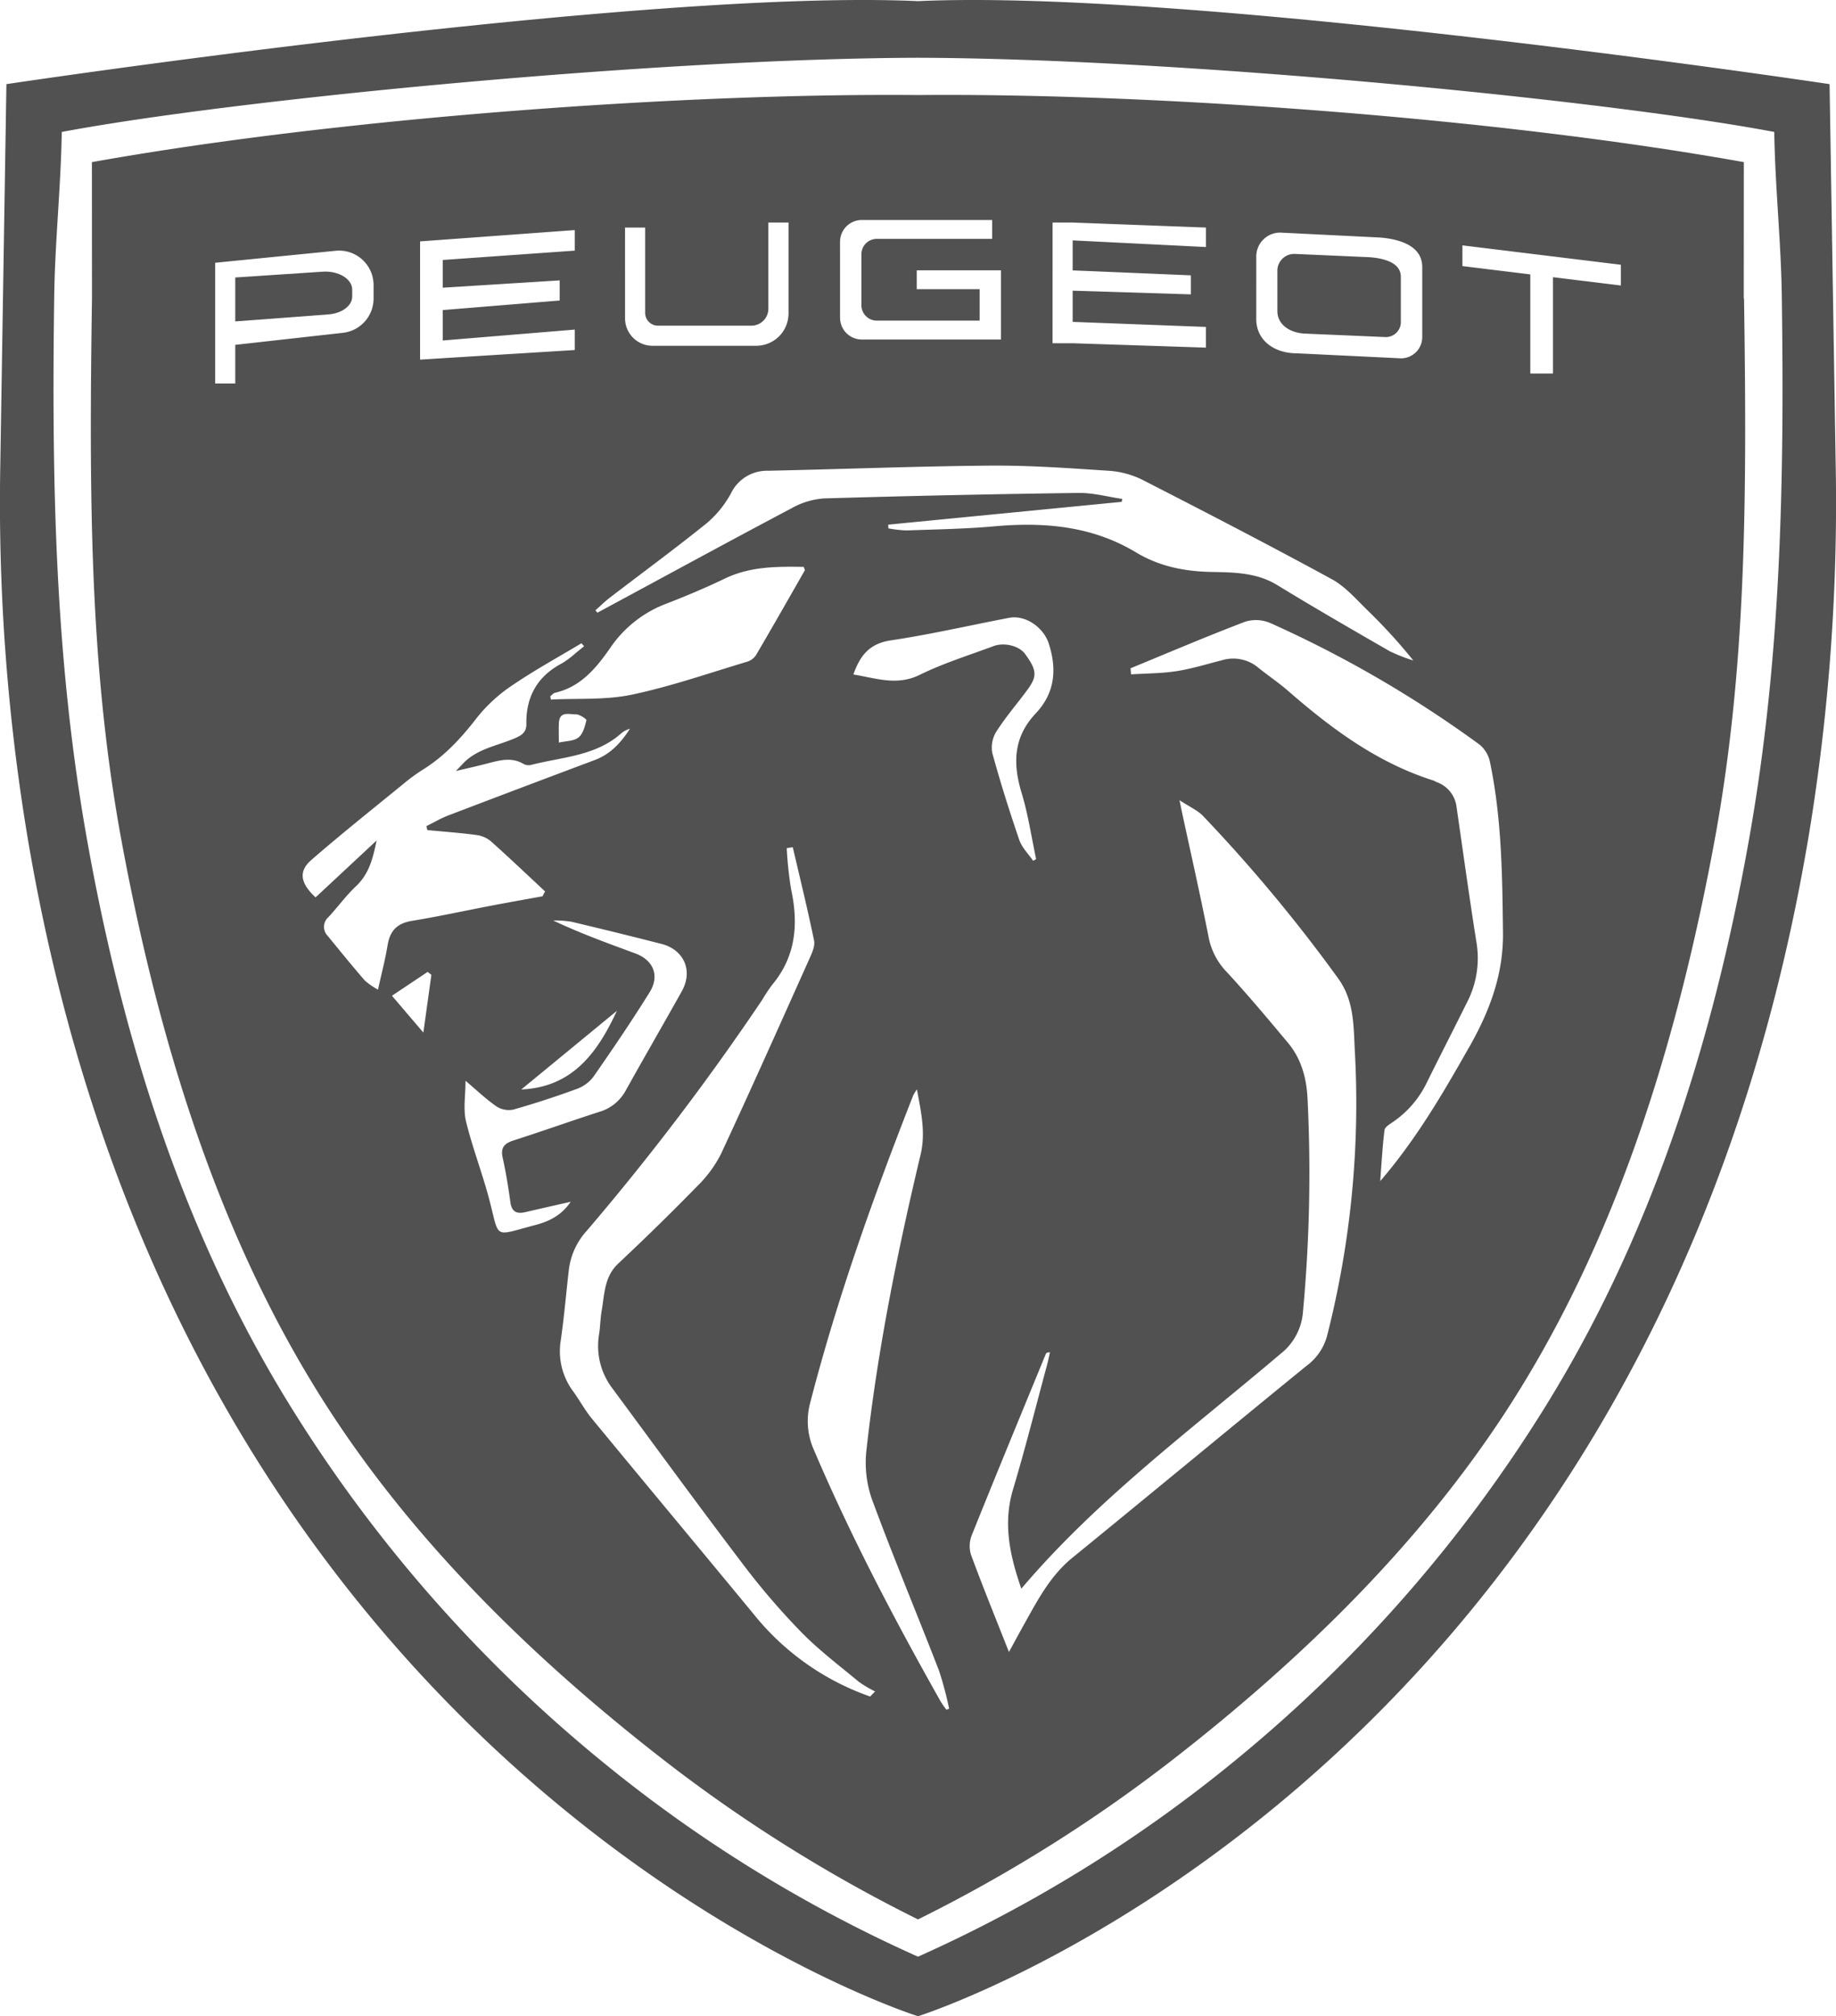
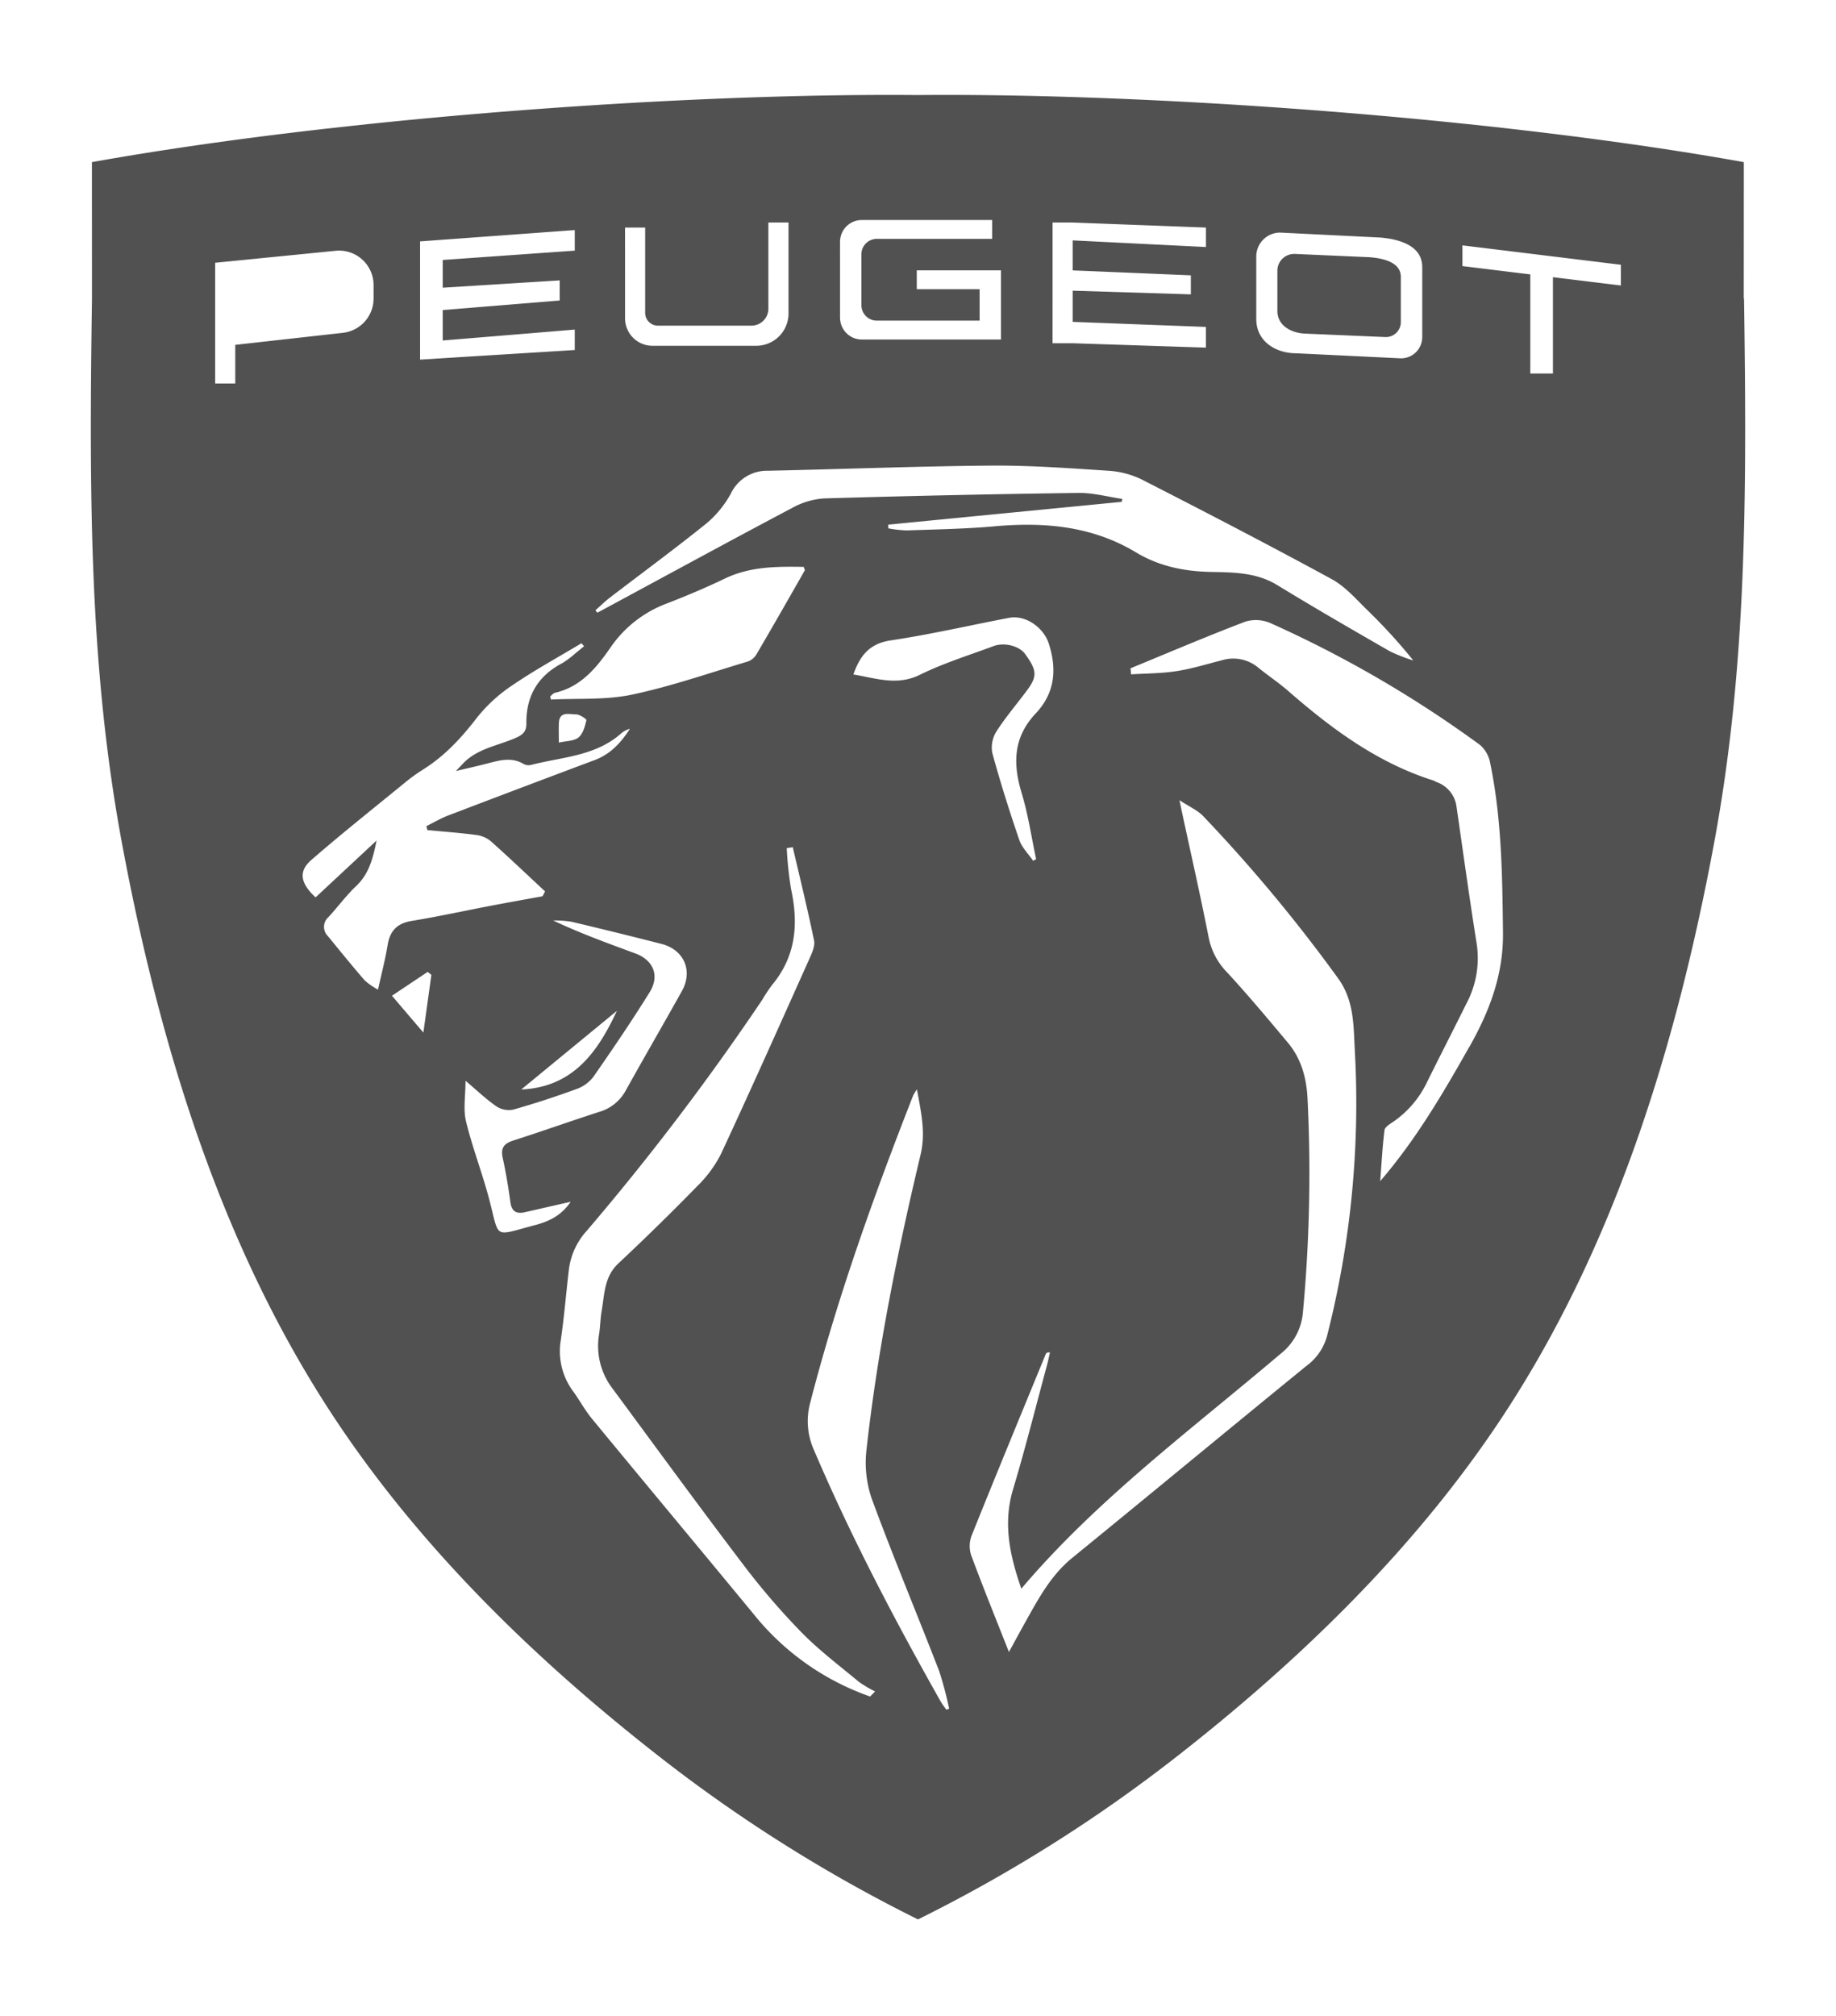
<svg xmlns="http://www.w3.org/2000/svg" width="418.95" height="459.892" viewBox="0 0 418.95 459.892">
  <g id="Gruppe_1" data-name="Gruppe 1" transform="translate(-733.716 -982.108)">
-     <path id="Pfad_1" data-name="Pfad 1" d="M454.6,141.444,453.2,54.3S308.028,32.5,245.19,35.368C182.358,32.5,37.179,54.3,37.179,54.3l-1.4,87.142a465.873,465.873,0,0,0,6.062,83.671C77.981,442.643,245.19,495,245.19,495S412.4,442.643,448.545,225.115a465.228,465.228,0,0,0,6.057-83.671m-19.759,85.005c-8.581,48.294-23.048,91.815-46.793,129.966a326.153,326.153,0,0,1-70.395,80.177A319.467,319.467,0,0,1,245.19,481.42a319.585,319.585,0,0,1-72.459-44.828,326.156,326.156,0,0,1-70.4-80.177c-23.745-38.151-38.206-81.672-46.787-129.966-7.375-41.5-8.039-82.176-7.452-124.042.171-12.113,1.539-25.09,1.716-37.2C89.015,57.823,185.4,48.461,245.19,48.284c59.792.177,156.18,9.539,195.389,16.919.171,12.114,1.544,25.091,1.716,37.2.587,41.866-.078,82.542-7.452,124.042" transform="translate(698 947)" fill="#515151" />
-     <path id="Pfad_2" data-name="Pfad 2" d="M110.64,106.825,89.4,108.419V98.4l19.958-1.323c3.6-.239,6.727,1.655,6.727,4.08v1.594c0,2.087-2.342,3.848-5.442,4.075" transform="translate(698 947)" fill="#515151" />
    <path id="Pfad_3" data-name="Pfad 3" d="M350.209,94.02a19.7,19.7,0,0,0-2.558-.266l-16.354-.72a3.841,3.841,0,0,0-4.047,3.6v9.434c0,3.261,3.15,5.149,6.815,5.149l17.7.758a3.418,3.418,0,0,0,3.6-3.2V98.25c0-2.447-2.159-3.682-5.16-4.23m0,0a19.7,19.7,0,0,0-2.558-.266l-16.354-.72a3.841,3.841,0,0,0-4.047,3.6v9.434c0,3.261,3.15,5.149,6.815,5.149l17.7.758a3.418,3.418,0,0,0,3.6-3.2V98.25c0-2.447-2.159-3.682-5.16-4.23m0,0a19.7,19.7,0,0,0-2.558-.266l-16.354-.72a3.841,3.841,0,0,0-4.047,3.6v9.434c0,3.261,3.15,5.149,6.815,5.149l17.7.758a3.418,3.418,0,0,0,3.6-3.2V98.25c0-2.447-2.159-3.682-5.16-4.23m0,0a19.7,19.7,0,0,0-2.558-.266l-16.354-.72a3.841,3.841,0,0,0-4.047,3.6v9.434c0,3.261,3.15,5.149,6.815,5.149l17.7.758a3.418,3.418,0,0,0,3.6-3.2V98.25c0-2.447-2.159-3.682-5.16-4.23m0,0a19.7,19.7,0,0,0-2.558-.266l-16.354-.72a3.841,3.841,0,0,0-4.047,3.6v9.434c0,3.261,3.15,5.149,6.815,5.149l17.7.758a3.418,3.418,0,0,0,3.6-3.2V98.25c0-2.447-2.159-3.682-5.16-4.23m0,0a19.7,19.7,0,0,0-2.558-.266l-16.354-.72a3.841,3.841,0,0,0-4.047,3.6v9.434c0,3.261,3.15,5.149,6.815,5.149l17.7.758a3.418,3.418,0,0,0,3.6-3.2V98.25c0-2.447-2.159-3.682-5.16-4.23m0,0a19.7,19.7,0,0,0-2.558-.266l-16.354-.72a3.841,3.841,0,0,0-4.047,3.6v9.434c0,3.261,3.15,5.149,6.815,5.149l17.7.758a3.418,3.418,0,0,0,3.6-3.2V98.25c0-2.447-2.159-3.682-5.16-4.23m0,0a19.7,19.7,0,0,0-2.558-.266l-16.354-.72a3.841,3.841,0,0,0-4.047,3.6v9.434c0,3.261,3.15,5.149,6.815,5.149l17.7.758a3.418,3.418,0,0,0,3.6-3.2V98.25c0-2.447-2.159-3.682-5.16-4.23m0,0a19.7,19.7,0,0,0-2.558-.266l-16.354-.72a3.841,3.841,0,0,0-4.047,3.6v9.434c0,3.261,3.15,5.149,6.815,5.149l17.7.758a3.418,3.418,0,0,0,3.6-3.2V98.25c0-2.447-2.159-3.682-5.16-4.23m0,0a19.7,19.7,0,0,0-2.558-.266l-16.354-.72a3.841,3.841,0,0,0-4.047,3.6v9.434c0,3.261,3.15,5.149,6.815,5.149l17.7.758a3.418,3.418,0,0,0,3.6-3.2V98.25c0-2.447-2.159-3.682-5.16-4.23m0,0a19.7,19.7,0,0,0-2.558-.266l-16.354-.72a3.841,3.841,0,0,0-4.047,3.6v9.434c0,3.261,3.15,5.149,6.815,5.149l17.7.758a3.418,3.418,0,0,0,3.6-3.2V98.25c0-2.447-2.159-3.682-5.16-4.23m0,0a19.7,19.7,0,0,0-2.558-.266l-16.354-.72a3.841,3.841,0,0,0-4.047,3.6v9.434c0,3.261,3.15,5.149,6.815,5.149l17.7.758a3.418,3.418,0,0,0,3.6-3.2V98.25c0-2.447-2.159-3.682-5.16-4.23m0,0a19.7,19.7,0,0,0-2.558-.266l-16.354-.72a3.841,3.841,0,0,0-4.047,3.6v9.434c0,3.261,3.15,5.149,6.815,5.149l17.7.758a3.418,3.418,0,0,0,3.6-3.2V98.25c0-2.447-2.159-3.682-5.16-4.23m0,0a19.7,19.7,0,0,0-2.558-.266l-16.354-.72a3.841,3.841,0,0,0-4.047,3.6v9.434c0,3.261,3.15,5.149,6.815,5.149l17.7.758a3.418,3.418,0,0,0,3.6-3.2V98.25c0-2.447-2.159-3.682-5.16-4.23m83.466,9.168.016-31.1c-56.808-10.181-135.507-15.789-188.5-15.3C192.2,56.3,113.5,61.909,56.689,72.09l.016,31.1c-.675,45.9-.537,84.662,6.871,124.412,9.561,51.295,24.471,94.207,47.629,129.684,19.676,30.134,46.184,56.032,74.99,78.515a343.41,343.41,0,0,0,58.995,37.116,343,343,0,0,0,59-37.116c28.8-22.483,55.319-48.381,74.995-78.515,23.158-35.477,38.067-78.389,47.629-129.684,7.407-39.75,7.546-78.51,6.865-124.412m-111.3-9.578a5.453,5.453,0,0,1,5.453-5.453l22.024,1.091a22.445,22.445,0,0,1,3.449.4c4.042.83,6.948,2.7,6.948,6.4v15.951a4.846,4.846,0,0,1-4.844,4.844l-23.85-1.152c-4.939,0-9.18-2.856-9.18-7.795Zm-46.477-7.745h4.589l30.411,1.146v4.44L280.484,89.94v6.848c3.975.15,26.968,1.124,26.968,1.124v4.341l-26.968-.842v7.114l30.411,1.152V114.4l-30.411-1h-4.589ZM227.4,90.255a4.438,4.438,0,0,1,.05-.664,4.955,4.955,0,0,1,4.916-4.3H262.12v4.3H235.8a3.516,3.516,0,0,0-3.521,3.521v11.615a3.516,3.516,0,0,0,3.521,3.516h23.452v-7.175H244.908v-4.3H264.13v15.779H232.368a4.956,4.956,0,0,1-4.916-4.3,4.382,4.382,0,0,1-.05-.659Zm-49.058-3.244h4.59v19.466a2.916,2.916,0,0,0,2.912,2.912h21.332a3.87,3.87,0,0,0,3.87-3.87V85.865h4.6V106.61a7.367,7.367,0,0,1-7.375,7.368H184.6a6.257,6.257,0,0,1-6.256-6.256Zm-3.416,84.379c7.347-5.636,14.816-11.111,22.024-16.919a23.805,23.805,0,0,0,5.553-6.81,9.118,9.118,0,0,1,8.476-5.176c16.9-.36,33.8-1.03,50.7-1.174,8.963-.072,17.943.582,26.895,1.169a20.181,20.181,0,0,1,7.679,2c14.528,7.424,29.016,14.926,43.344,22.726,3.1,1.688,5.586,4.6,8.178,7.119a125.635,125.635,0,0,1,10.441,11.439,38.652,38.652,0,0,1-5.409-2.131c-8.6-4.95-17.2-9.91-25.672-15.088-4.7-2.861-9.9-2.883-14.976-2.977-6.189-.118-11.931-1.279-17.212-4.457-10.032-6.04-20.939-6.97-32.3-5.952-6.649.593-13.348.7-20.025.936a27.1,27.1,0,0,1-4.2-.471c-.011-.282-.017-.564-.022-.847q26.632-2.6,53.276-5.2c.038-.222.083-.448.122-.67-3.311-.476-6.633-1.406-9.944-1.362q-29.073.392-58.137,1.251a17.581,17.581,0,0,0-7.3,2.2c-13.841,7.315-27.582,14.806-41.356,22.235l-3.023,1.627c-.155-.177-.305-.359-.46-.536,1.113-.98,2.171-2.033,3.344-2.929m93.924,44.623c1.49,4.9,2.226,10.021,3.3,15.048-.221.133-.448.259-.675.393-1.074-1.567-2.558-3-3.156-4.724-2.253-6.582-4.357-13.225-6.184-19.935a6.9,6.9,0,0,1,1-4.916c2.109-3.283,4.689-6.262,7.009-9.412,2.3-3.122,2.176-4.484-.5-8.183-1.334-1.837-4.711-2.74-7.23-1.8-5.631,2.105-11.422,3.893-16.787,6.534-5.237,2.58-9.976.785-15.175-.067,1.562-4.467,3.793-7.069,8.526-7.778,9.047-1.351,17.988-3.421,26.979-5.138,3.842-.736,7.9,2.237,9.074,5.847,1.932,5.951,1.367,11.348-2.962,15.939-5.138,5.442-5.265,11.449-3.217,18.192m-93.763-33.306a26.974,26.974,0,0,1,12.878-9.982c4.44-1.728,8.847-3.577,13.137-5.642,5.813-2.8,11.914-2.768,18.021-2.674.138.448.293.687.233.8-3.682,6.45-7.358,12.911-11.123,19.317a3.777,3.777,0,0,1-2.015,1.511c-8.759,2.613-17.44,5.653-26.364,7.524-5.957,1.251-12.269.8-18.42,1.113-.055-.244-.11-.488-.166-.726.366-.282.687-.73,1.1-.824,5.969-1.368,9.512-5.781,12.723-10.414m-5.564,16.68c-.338,1.407-.781,3.112-1.81,3.931-1.063.847-2.841.791-4.479,1.169,0-1.661-.05-3.067.011-4.464.127-2.806,2.4-1.942,3.87-1.981.836-.016,2.474,1.074,2.408,1.345M131.573,90.167l35.295-2.58v4.689l-30.129,2.132v6.322l26.685-1.667v4.59l-26.685,2.181v6.938l30.129-2.486v4.661l-30.129,1.866-5.166.327ZM89.4,122.587h-4.59V95.044l27.505-2.735a7.872,7.872,0,0,1,8.647,7.834V103.2a7.877,7.877,0,0,1-7,7.823L89.4,113.768Zm32.575,138.248a15.988,15.988,0,0,1-3.017-2.076c-2.873-3.321-5.647-6.732-8.426-10.137a2.953,2.953,0,0,1,.149-4.346c2.143-2.314,4.009-4.9,6.295-7.053,2.99-2.825,3.853-6.407,4.673-10.4-4.789,4.461-9.373,8.736-13.924,12.972-3.532-3.278-3.925-5.957-.969-8.532,6.843-5.946,13.946-11.587,20.972-17.323a40.779,40.779,0,0,1,4.39-3.222c5.038-3.117,8.913-7.33,12.506-12.008a35.439,35.439,0,0,1,8.183-7.414c5.022-3.41,10.375-6.333,15.585-9.461.205.227.4.448.609.67-.664.537-1.312,1.09-1.982,1.616a20.806,20.806,0,0,1-2.979,2.237c-5.619,2.923-8.3,7.556-8.215,13.819.027,1.86-.9,2.569-2.5,3.272-4.153,1.81-8.925,2.43-12.175,6.057-.243.27-.5.525-1.406,1.467,2.962-.7,5.093-1.174,7.2-1.723,2.79-.73,5.547-1.522,8.315.15a2.415,2.415,0,0,0,1.678.172c7.048-1.811,14.682-1.977,20.545-7.2a4.929,4.929,0,0,1,1.971-1.025c-2.01,3.117-4.4,5.764-8.016,7.12q-16.759,6.279-33.479,12.662c-1.705.653-3.3,1.6-4.944,2.419.072.3.144.6.216.9,3.721.354,7.452.625,11.15,1.112a6.513,6.513,0,0,1,3.306,1.4c4.2,3.743,8.276,7.628,12.4,11.466-.188.371-.382.742-.57,1.118-3.859.7-7.717,1.384-11.565,2.121-6.1,1.162-12.163,2.491-18.287,3.5-3.333.548-4.966,2.253-5.5,5.519s-1.384,6.478-2.193,10.148m54.511,4.845c-4.4,9.472-10.065,17.406-21.824,17.938,7.319-6.013,14.571-11.976,21.824-17.938m-44.158,4.955c-2.585-3.023-4.6-5.382-7.164-8.4,2.879-1.927,5.514-3.683,8.144-5.442.283.227.565.453.847.681-.576,4.124-1.146,8.249-1.827,13.16m15.026,38.039c-1.578-5.985-3.842-11.791-5.3-17.8-.665-2.747-.111-5.786-.111-9.241,2.563,2.164,4.678,4.191,7.048,5.836a5.2,5.2,0,0,0,3.836.741c4.861-1.372,9.678-2.95,14.423-4.689a8.341,8.341,0,0,0,3.853-2.768c4.418-6.34,8.764-12.733,12.844-19.294,2.359-3.787.875-7.341-3.244-8.869-6.251-2.309-12.523-4.569-18.768-7.524a24.986,24.986,0,0,1,4.141.282q10.314,2.442,20.578,5.065c5.155,1.319,7.247,6.124,4.662,10.763-4.235,7.59-8.6,15.1-12.822,22.694a10.031,10.031,0,0,1-6.057,4.861c-6.538,2.109-13.01,4.423-19.554,6.516-2.1.675-2.968,1.638-2.458,3.948.747,3.349,1.29,6.748,1.76,10.153.305,2.181,1.445,2.7,3.388,2.248,3.328-.769,6.661-1.522,10.37-2.364-2.181,3.2-5,4.5-8.216,5.343-9.605,2.523-7.956,3.243-10.375-5.9m86.92,113.407a59.148,59.148,0,0,1-26.707-18.952c-12.219-14.809-24.52-29.547-36.733-44.367-1.573-1.9-2.774-4.12-4.214-6.141a15.291,15.291,0,0,1-2.967-11.592c.808-5.476,1.246-11.011,1.9-16.509a16.082,16.082,0,0,1,4.053-8.665,577.1,577.1,0,0,0,40.055-52.705,37.9,37.9,0,0,1,2.209-3.344c5.443-6.5,6.1-13.869,4.374-21.841a83.948,83.948,0,0,1-1-9.395l1.379-.216c1.649,7.086,3.388,14.151,4.855,21.276.26,1.246-.454,2.818-1.03,4.1-6.677,14.891-13.326,29.8-20.207,44.589a27.87,27.87,0,0,1-5.4,7.33q-8.811,9.02-18.027,17.655c-3.227,3.028-3.139,7-3.8,10.808-.31,1.782-.315,3.621-.6,5.409a15.968,15.968,0,0,0,3.162,12.422c9.871,13.366,19.67,26.792,29.724,40.017a163.1,163.1,0,0,0,13.26,15.431c4.041,4.129,8.708,7.651,13.165,11.354a26.175,26.175,0,0,0,3.676,2.171c-.376.388-.758.781-1.135,1.168m17.418,3a21.471,21.471,0,0,1-1.274-1.8c-10.557-18.714-20.55-37.709-28.988-57.5a16.084,16.084,0,0,1-.786-10.85c6.168-23.889,14.478-47.053,23.474-69.99a11.007,11.007,0,0,1,.842-1.341c.968,5.255,2.026,9.861.825,14.921-5.293,22.206-9.816,44.573-12.335,67.282a25.325,25.325,0,0,0,1.218,11.206c4.849,13.16,10.269,26.1,15.341,39.186a79.577,79.577,0,0,1,2.3,8.666c-.205.077-.415.148-.62.221m86.871-85.294a12.549,12.549,0,0,1-4.723,6.877c-17.849,14.55-35.587,29.237-53.437,43.787-4.982,4.057-7.839,9.539-10.868,14.948-1.074,1.915-2.109,3.847-3.576,6.527-3.051-7.746-5.963-14.892-8.637-22.129a6.751,6.751,0,0,1,.133-4.462c5.542-13.8,11.233-27.555,16.886-41.318.1-.248.266-.47.98-.431-.222.951-.41,1.916-.665,2.856-2.563,9.484-4.955,19.018-7.773,28.424-2.424,8.1-.509,15.612,1.9,22.616,17.251-20.358,38.788-36.285,59.1-53.531a13.422,13.422,0,0,0,5.171-9.649,342.384,342.384,0,0,0,1.052-48.377c-.21-4.822-1.384-9.274-4.517-13.011-4.535-5.408-9.069-10.839-13.858-16.027a15.613,15.613,0,0,1-4.185-7.9c-1.9-9.646-4.081-19.234-6.151-28.845-.117-.538-.222-1.074-.515-2.513,2.259,1.495,4.141,2.3,5.437,3.665a355.727,355.727,0,0,1,30.771,36.994c3.748,5.186,3.487,11.027,3.809,16.736a214.581,214.581,0,0,1-6.339,64.763m32.371-65.759c-5.98,10.563-12.086,21.015-20.252,30.494.3-3.888.5-7.791.985-11.655.089-.714,1.251-1.378,2.026-1.915a22.894,22.894,0,0,0,7.568-8.8c3-6.08,6.107-12.1,9.113-18.176a21.967,21.967,0,0,0,2.326-13.586c-1.656-10.37-3.079-20.766-4.59-31.158a6.87,6.87,0,0,0-4.573-5.741c-.266-.106-.5-.283-.775-.371-12.75-4.036-23.192-11.8-33.107-20.435-2.16-1.882-4.562-3.471-6.788-5.281a8.916,8.916,0,0,0-8.349-1.685c-3.421.875-6.821,1.928-10.3,2.471-3.416.531-6.921.514-10.387.736-.038-.46-.077-.925-.121-1.384,8.725-3.588,17.4-7.293,26.209-10.647a8.36,8.36,0,0,1,5.769.36A263.468,263.468,0,0,1,373.4,205a7.067,7.067,0,0,1,2.33,4.036c2.663,12.8,2.791,25.777,2.946,38.8.111,9.689-3.117,18.017-7.745,26.2m34.646-173.808-15.5-1.894v21.968h-5.166V97.7l-15.49-1.9V91.075L405.578,95.5Zm-71.513,11,17.7.758a3.418,3.418,0,0,0,3.6-3.2V98.25c0-2.447-2.159-3.682-5.16-4.23a19.7,19.7,0,0,0-2.558-.266l-16.354-.72a3.841,3.841,0,0,0-4.047,3.6v9.434c0,3.261,3.15,5.149,6.815,5.149m16.144-17.2a19.7,19.7,0,0,0-2.558-.266l-16.354-.72a3.841,3.841,0,0,0-4.047,3.6v9.434c0,3.261,3.15,5.149,6.815,5.149l17.7.758a3.418,3.418,0,0,0,3.6-3.2V98.25c0-2.447-2.159-3.682-5.16-4.23m0,0a19.7,19.7,0,0,0-2.558-.266l-16.354-.72a3.841,3.841,0,0,0-4.047,3.6v9.434c0,3.261,3.15,5.149,6.815,5.149l17.7.758a3.418,3.418,0,0,0,3.6-3.2V98.25c0-2.447-2.159-3.682-5.16-4.23m0,0a19.7,19.7,0,0,0-2.558-.266l-16.354-.72a3.841,3.841,0,0,0-4.047,3.6v9.434c0,3.261,3.15,5.149,6.815,5.149l17.7.758a3.418,3.418,0,0,0,3.6-3.2V98.25c0-2.447-2.159-3.682-5.16-4.23m0,0a19.7,19.7,0,0,0-2.558-.266l-16.354-.72a3.841,3.841,0,0,0-4.047,3.6v9.434c0,3.261,3.15,5.149,6.815,5.149l17.7.758a3.418,3.418,0,0,0,3.6-3.2V98.25c0-2.447-2.159-3.682-5.16-4.23m0,0a19.7,19.7,0,0,0-2.558-.266l-16.354-.72a3.841,3.841,0,0,0-4.047,3.6v9.434c0,3.261,3.15,5.149,6.815,5.149l17.7.758a3.418,3.418,0,0,0,3.6-3.2V98.25c0-2.447-2.159-3.682-5.16-4.23m0,0a19.7,19.7,0,0,0-2.558-.266l-16.354-.72a3.841,3.841,0,0,0-4.047,3.6v9.434c0,3.261,3.15,5.149,6.815,5.149l17.7.758a3.418,3.418,0,0,0,3.6-3.2V98.25c0-2.447-2.159-3.682-5.16-4.23m0,0a19.7,19.7,0,0,0-2.558-.266l-16.354-.72a3.841,3.841,0,0,0-4.047,3.6v9.434c0,3.261,3.15,5.149,6.815,5.149l17.7.758a3.418,3.418,0,0,0,3.6-3.2V98.25c0-2.447-2.159-3.682-5.16-4.23m0,0a19.7,19.7,0,0,0-2.558-.266l-16.354-.72a3.841,3.841,0,0,0-4.047,3.6v9.434c0,3.261,3.15,5.149,6.815,5.149l17.7.758a3.418,3.418,0,0,0,3.6-3.2V98.25c0-2.447-2.159-3.682-5.16-4.23m0,0a19.7,19.7,0,0,0-2.558-.266l-16.354-.72a3.841,3.841,0,0,0-4.047,3.6v9.434c0,3.261,3.15,5.149,6.815,5.149l17.7.758a3.418,3.418,0,0,0,3.6-3.2V98.25c0-2.447-2.159-3.682-5.16-4.23m0,0a19.7,19.7,0,0,0-2.558-.266l-16.354-.72a3.841,3.841,0,0,0-4.047,3.6v9.434c0,3.261,3.15,5.149,6.815,5.149l17.7.758a3.418,3.418,0,0,0,3.6-3.2V98.25c0-2.447-2.159-3.682-5.16-4.23m0,0a19.7,19.7,0,0,0-2.558-.266l-16.354-.72a3.841,3.841,0,0,0-4.047,3.6v9.434c0,3.261,3.15,5.149,6.815,5.149l17.7.758a3.418,3.418,0,0,0,3.6-3.2V98.25c0-2.447-2.159-3.682-5.16-4.23m0,0a19.7,19.7,0,0,0-2.558-.266l-16.354-.72a3.841,3.841,0,0,0-4.047,3.6v9.434c0,3.261,3.15,5.149,6.815,5.149l17.7.758a3.418,3.418,0,0,0,3.6-3.2V98.25c0-2.447-2.159-3.682-5.16-4.23" transform="translate(698 947)" fill="#515151" />
  </g>
</svg>